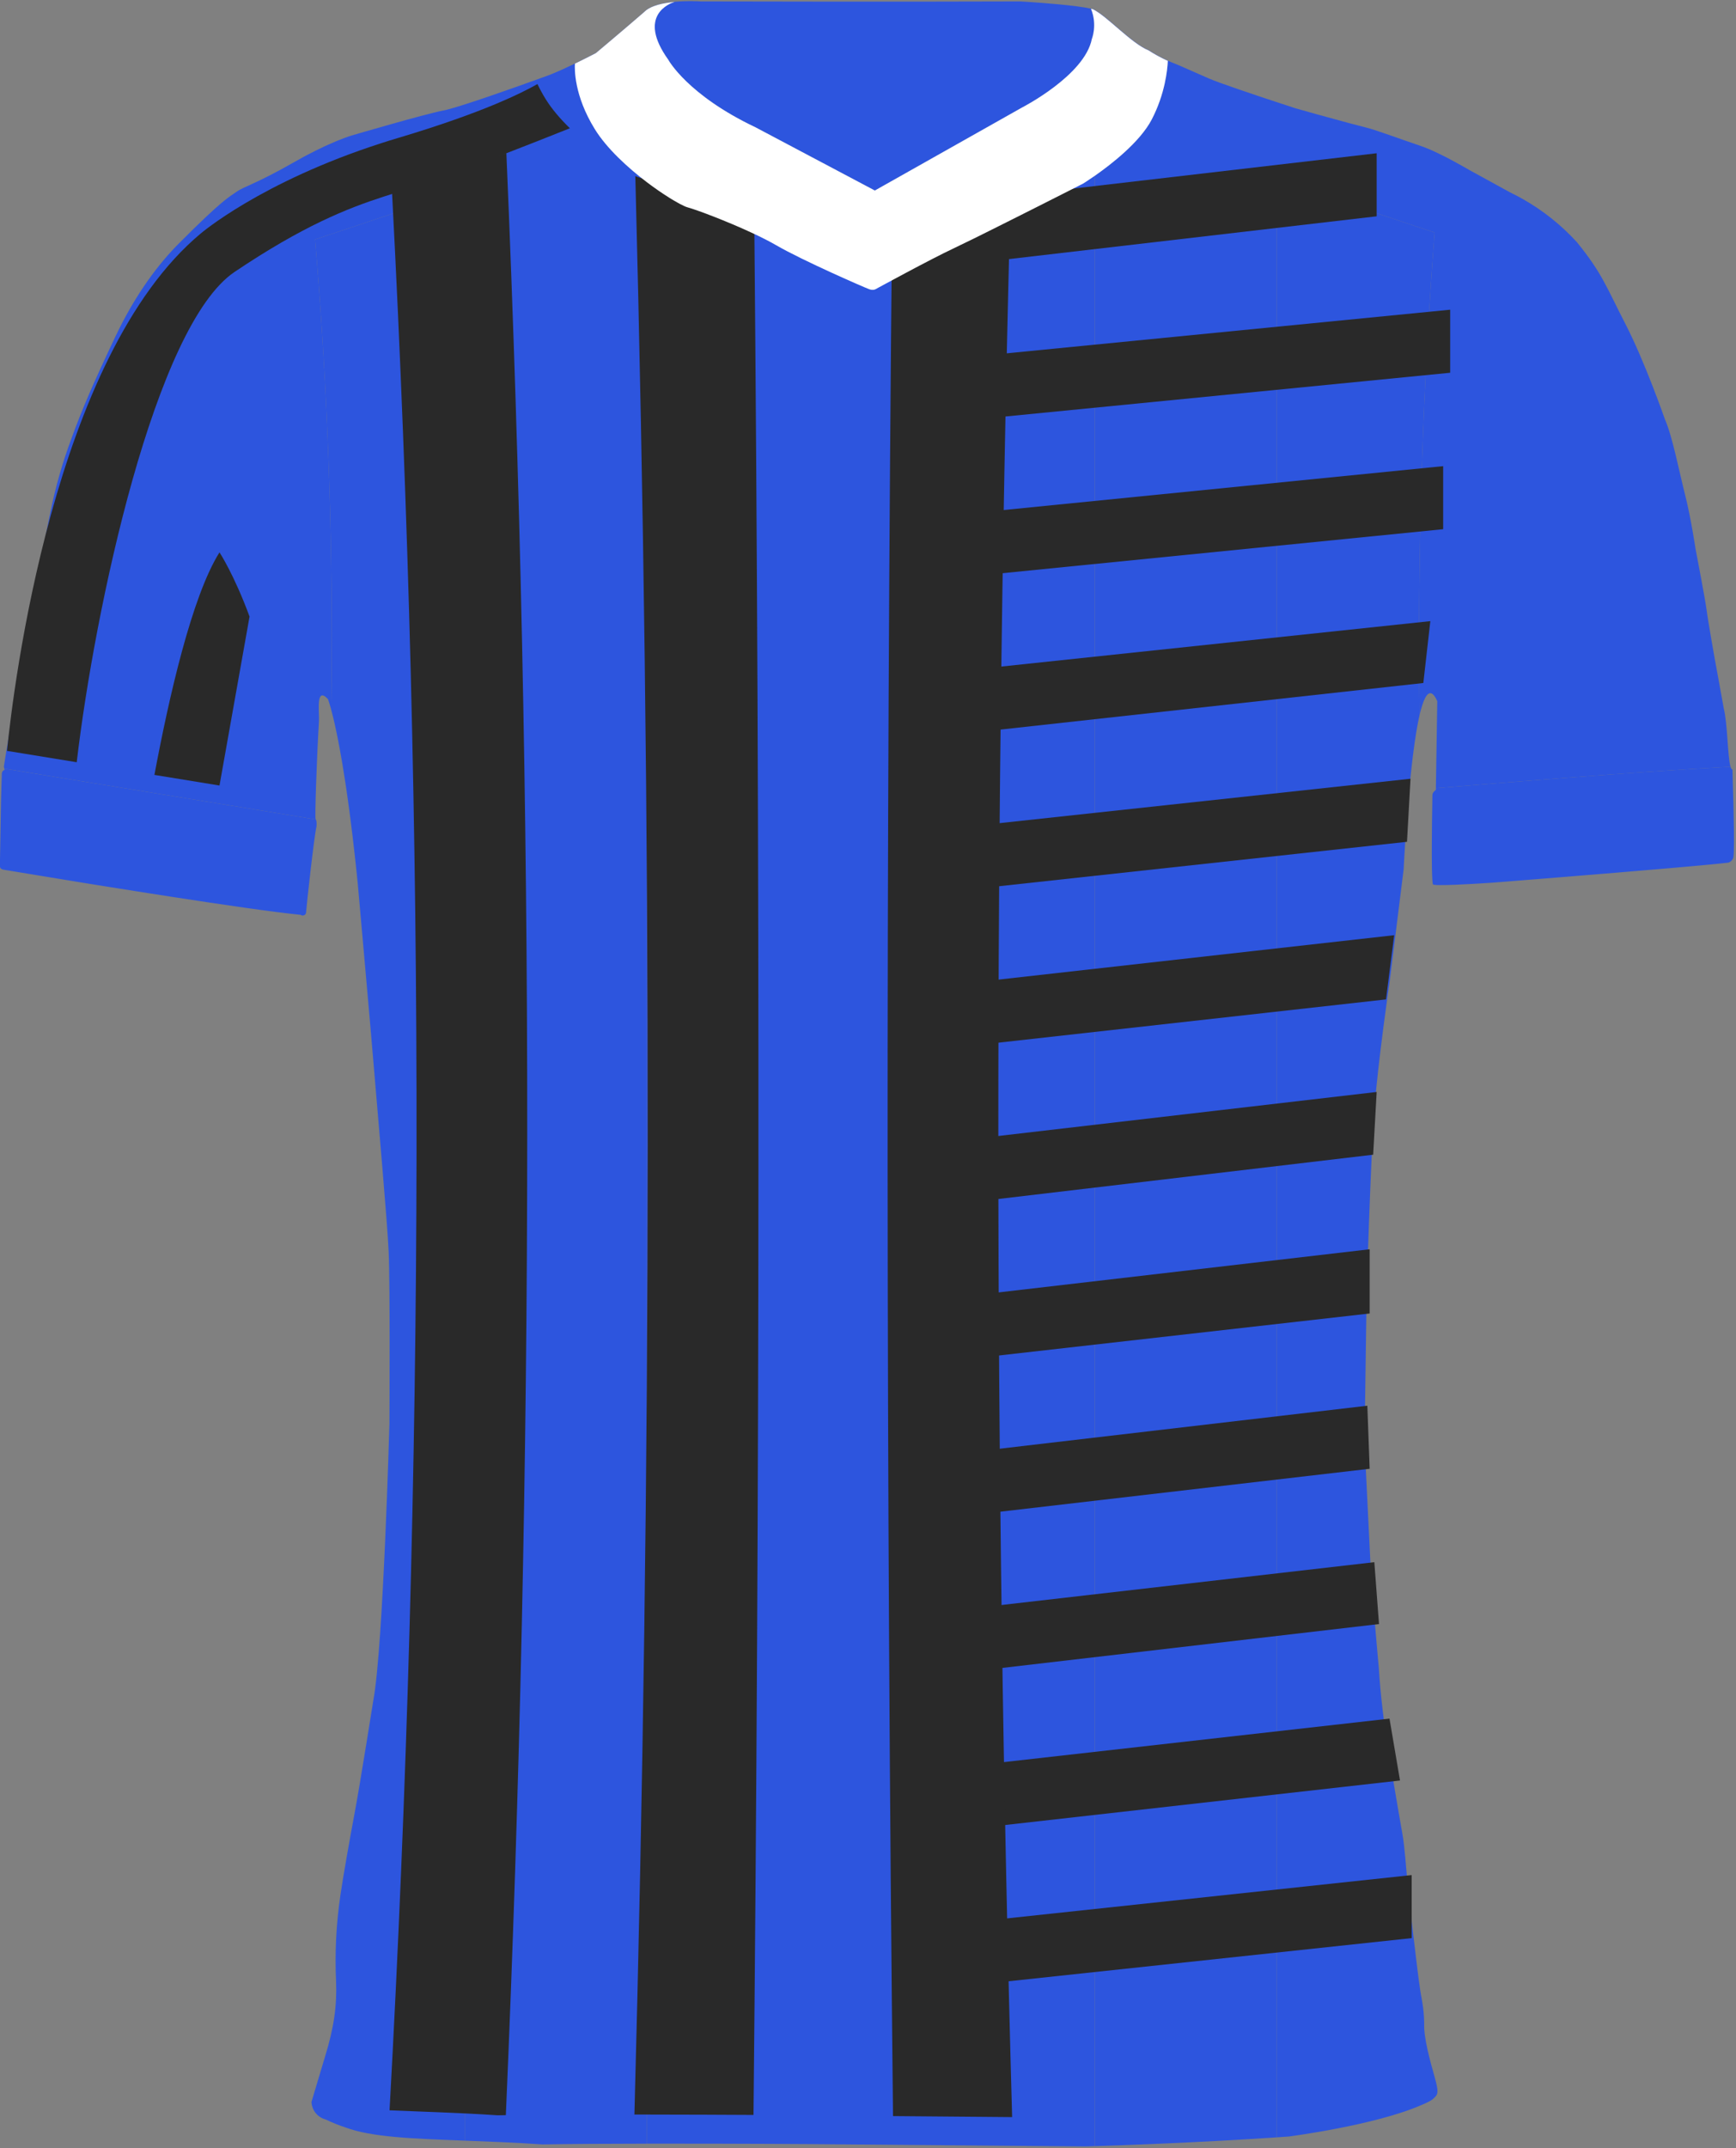
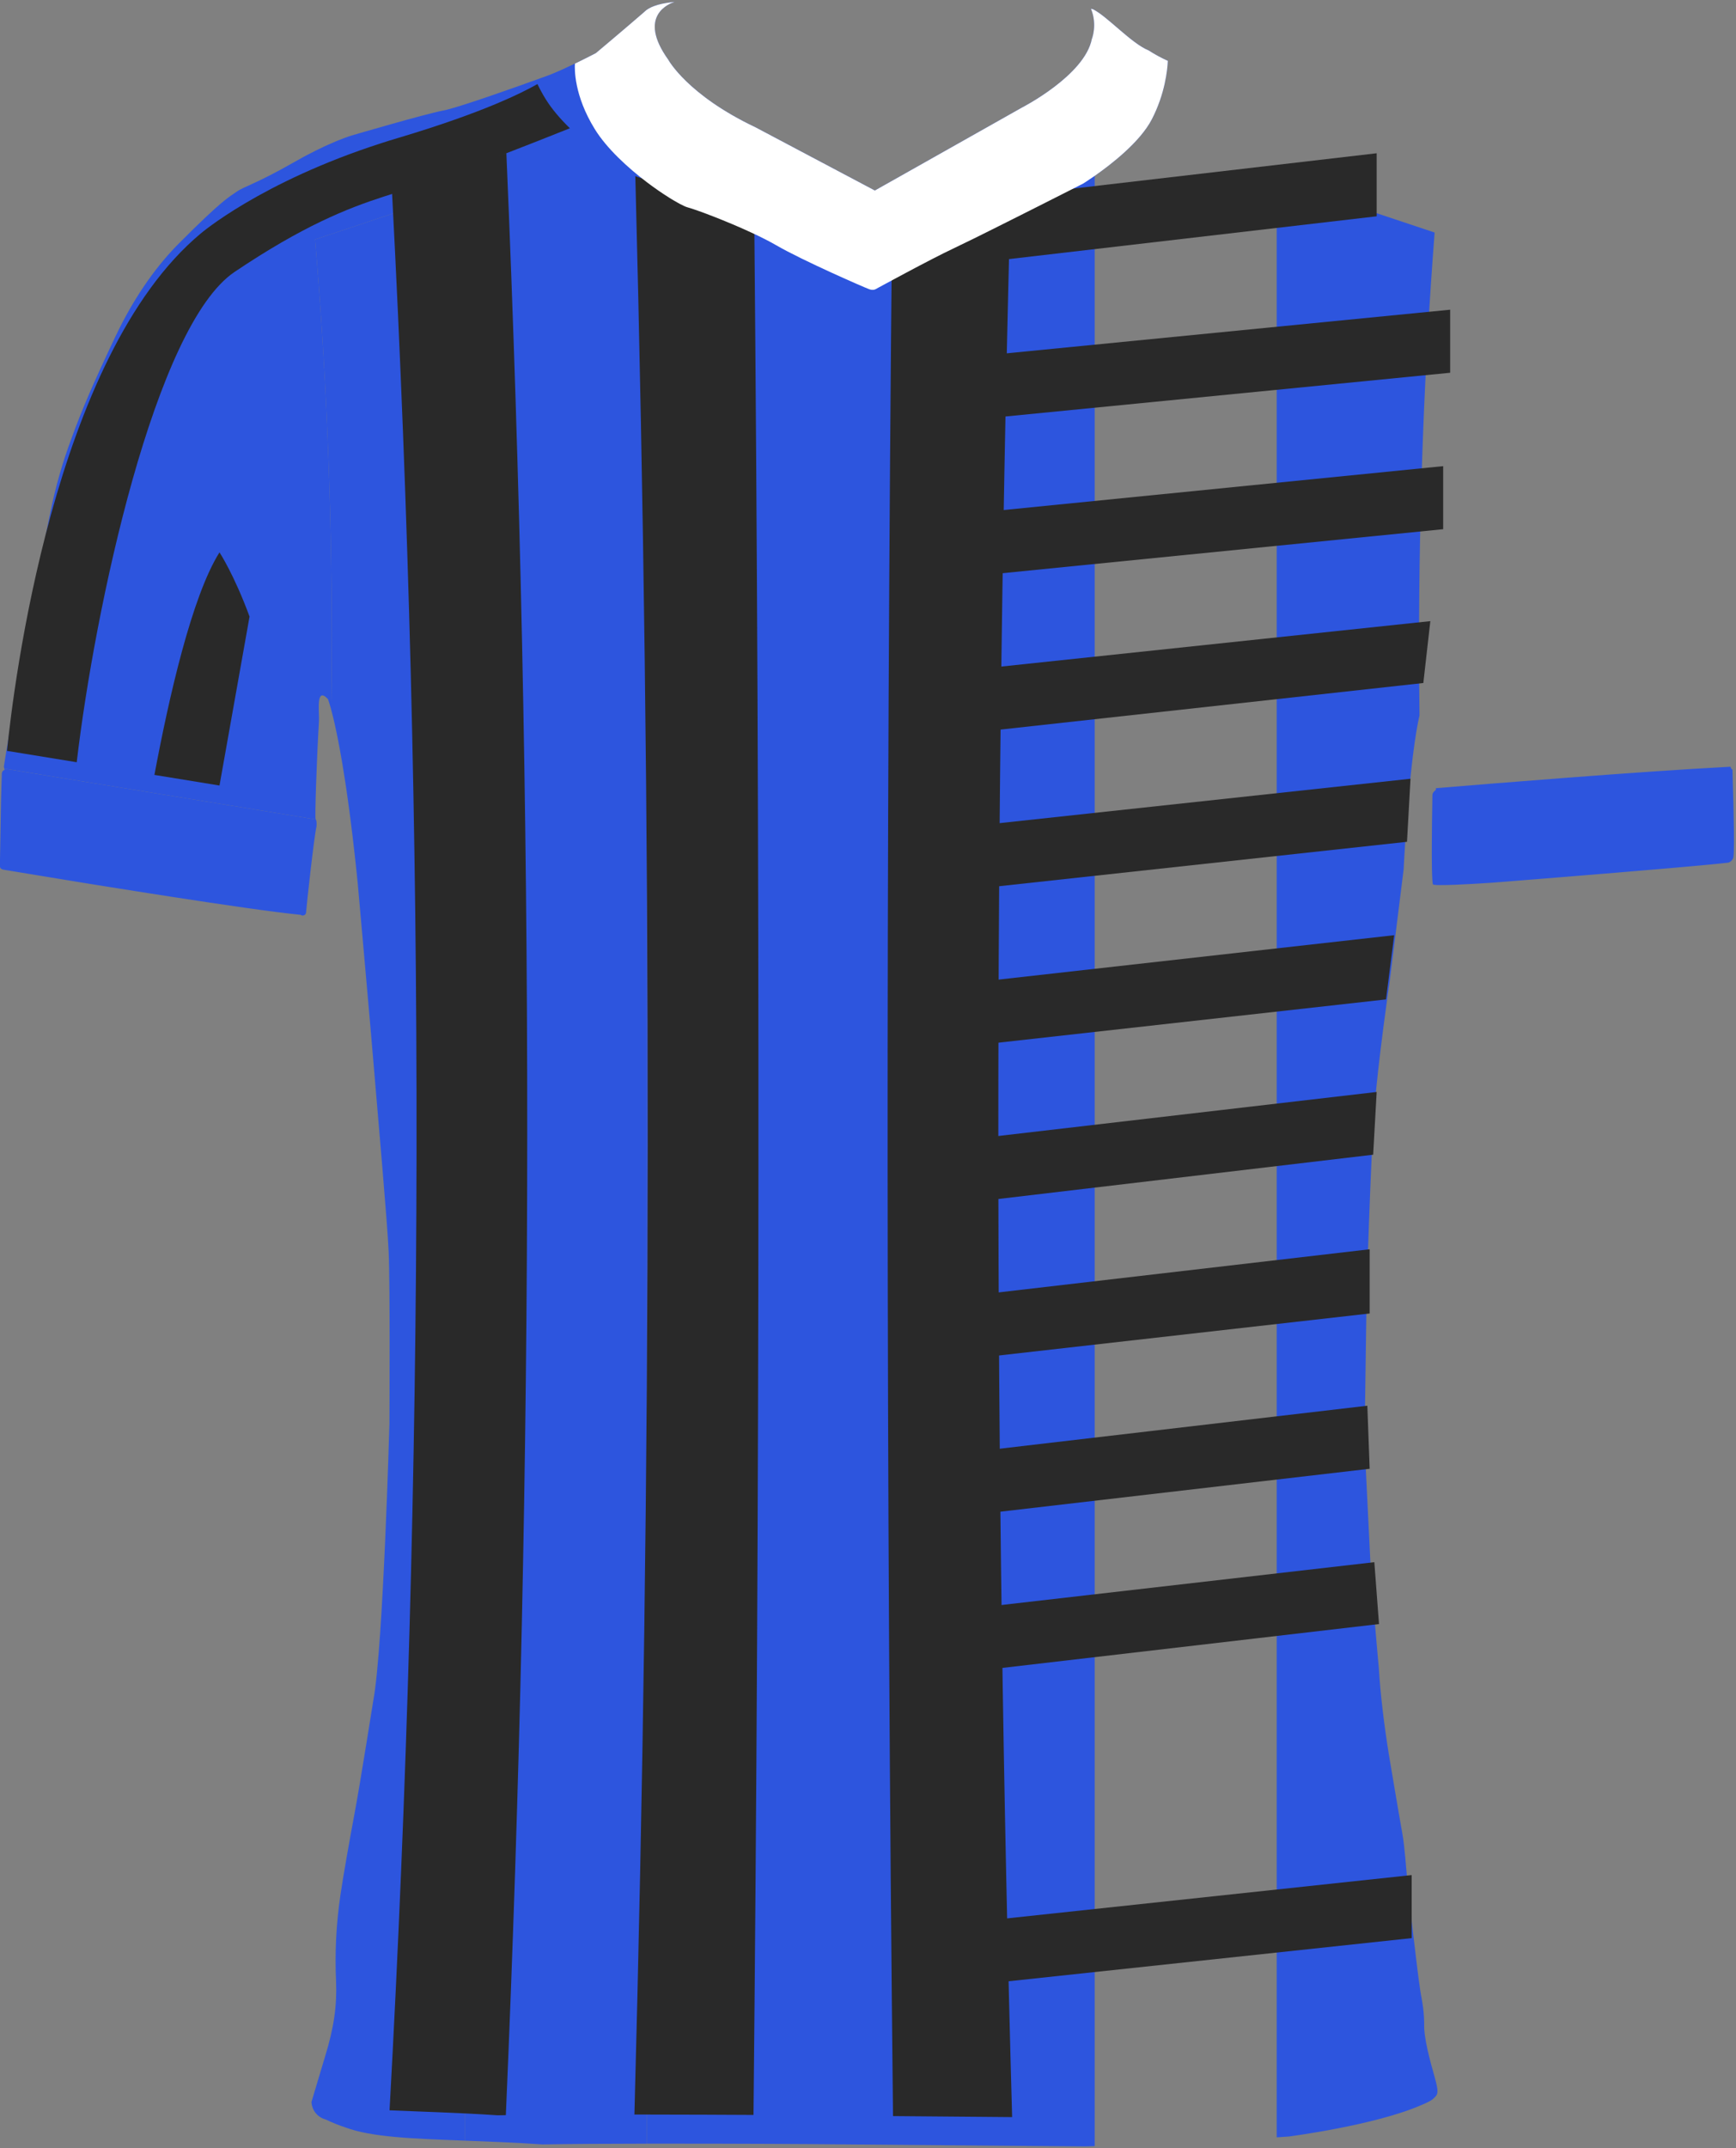
<svg xmlns="http://www.w3.org/2000/svg" width="744" height="920" viewBox="0 0 744 920" fill="none">
  <rect x="0" y="0" width="744" height="920" fill="#808080" stroke="none" />
  <g clip-path="url(#clip0_242_177)">
    <path d="M135.66 352.25C135.65 352.08 135.64 351.91 135.61 351.75C135.59 351.66 135.58 351.58 135.56 351.51C135.52 351.36 135.48 351.22 135.42 351.1C135.39 351.03 135.35 350.97 135.31 350.91L1.85 329.16C1.88 329.24 1.9 329.32 1.91 329.4C1.94 329.53 1.94 329.64 1.91 329.72C1.9 329.75 1.88 329.78 1.86 329.8C1.84 329.83 1.8 329.84 1.76 329.85C1.71 329.88 1.63 329.89 1.53 329.88C1.37 330 1.23 330.15 1.11 330.32C1.04 330.43 0.98 330.54 0.93 330.67C0.9 330.73 0.88 330.79 0.86 330.86C0.84 330.93 0.82 330.99 0.81 331.06C0.81 331.13 0.78 331.2 0.78 331.27C0.71 332.21 0.44 343.14 0.44 343.14L0 368.14V371.06C0 371.06 -0.05 371.39 0.2 371.73C0.22 371.77 0.25 371.8 0.28 371.84L0.38 371.95C0.64 372.19 1.08 372.41 1.81 372.49C1.81 372.49 1.98 372.52 2.3 372.57C2.3 372.58 2.33 372.58 2.35 372.58C2.38 372.59 2.42 372.59 2.45 372.6H2.48C2.56 372.62 2.65 372.63 2.74 372.65H2.77C2.77 372.65 2.79 372.65 2.8 372.66C2.88 372.66 2.98 372.69 3.08 372.71C3.06 372.71 3.04 372.69 3.02 372.69C3.07 372.7 3.12 372.71 3.17 372.72C3.21 372.73 3.26 372.74 3.3 372.74C3.33 372.75 3.36 372.75 3.39 372.76C3.46 372.77 3.53 372.78 3.61 372.79C3.62 372.79 3.63 372.79 3.64 372.8C3.73 372.81 3.82 372.83 3.91 372.84C3.92 372.85 3.93 372.85 3.94 372.85C3.98 372.86 4.03 372.87 4.09 372.87C4.27 372.9 4.45 372.93 4.64 372.96C4.78 372.99 4.92 373.01 5.06 373.03C5.07 373.02 5.08 373.02 5.09 373.03C5.23 373.06 5.38 373.09 5.52 373.11C5.68 373.14 5.86 373.17 6.03 373.19C6.03 373.19 6.03 373.19 6.05 373.19C6.39 373.25 6.74 373.31 7.12 373.37C7.68 373.47 8.29 373.57 8.93 373.67C9.01 373.68 9.09 373.69 9.18 373.71C14.95 374.68 23.69 376.12 33.96 377.78C34.13 377.81 34.29 377.84 34.46 377.86C35.03 377.96 35.6 378.05 36.18 378.14C36.33 378.17 36.47 378.19 36.61 378.21C37.2 378.31 37.79 378.4 38.38 378.5C39.67 378.71 40.98 378.92 42.3 379.13C42.41 379.15 42.52 379.17 42.63 379.18C43.45 379.31 44.28 379.44 45.1 379.57C45.93 379.7 46.77 379.83 47.61 379.97C48.46 380.11 49.32 380.24 50.19 380.38C52.78 380.8 55.41 381.22 58.06 381.63C59.75 381.9 61.44 382.16 63.15 382.43C66.55 382.96 69.97 383.5 73.39 384.03H73.4C95.58 387.47 117.23 390.62 128.85 391.78C128.98 391.9 129.14 391.96 129.3 391.99C129.3 391.99 129.307 391.994 129.32 392C129.32 392 129.43 392.04 129.49 392.05H129.53C129.53 392.05 129.63 392.07 129.68 392.07C129.81 392.08 129.95 392.07 130.08 392.02C130.14 392.01 130.2 391.99 130.26 391.97C130.28 391.97 130.29 391.97 130.3 391.96C130.33 391.96 130.36 391.93 130.39 391.91C130.46 391.89 130.52 391.85 130.58 391.81L130.67 391.75C130.76 391.67 130.84 391.59 130.91 391.5C130.91 391.5 130.92 391.5 130.92 391.49C130.94 391.47 130.94 391.45 130.95 391.43C130.95 391.43 130.96 391.42 130.96 391.41C130.97 391.39 130.97 391.37 130.98 391.36C131.03 391.28 131.07 391.2 131.1 391.11C131.12 391.07 131.14 391.03 131.15 390.98C131.16 390.94 131.16 390.89 131.17 390.85C131.19 390.77 131.19 390.69 131.19 390.6V390.56C131.19 390.56 131.21 390.48 131.2 390.44C131.36 387.91 134.62 358.16 135.62 354.07C135.62 354.07 135.74 353.15 135.66 352.25ZM135.03 102.55C139.68 156.78 142.16 213.86 142.16 272.8C142.16 283.22 142.08 293.59 141.93 303.9C141.93 303.92 141.94 303.93 141.94 303.95C142.04 304.31 142.15 304.7 142.25 305.12C142.33 305.43 142.41 305.75 142.5 306.1C142.58 306.42 142.67 306.76 142.75 307.11C142.81 307.37 142.88 307.64 142.94 307.91C143.01 308.17 143.07 308.44 143.13 308.71C143.14 308.74 143.15 308.76 143.15 308.79C143.21 309.04 143.27 309.29 143.32 309.55C143.39 309.84 143.46 310.13 143.52 310.43C143.78 311.57 144.05 312.82 144.33 314.18C144.39 314.45 144.44 314.73 144.5 315.01C144.61 315.53 144.72 316.06 144.82 316.61C144.82 316.62 144.82 316.63 144.82 316.64C144.97 317.41 145.13 318.21 145.28 319.04C145.3 319.12 145.32 319.2 145.33 319.28C145.45 319.89 145.56 320.51 145.68 321.16C145.87 322.21 146.07 323.32 146.27 324.47C146.36 324.96 146.45 325.45 146.53 325.96C146.62 326.46 146.7 326.97 146.79 327.49C147.16 329.71 147.54 332.09 147.93 334.63C148.13 335.91 148.33 337.24 148.53 338.61C148.66 339.53 148.8 340.46 148.93 341.42C149.23 343.49 149.52 345.65 149.82 347.91C149.93 348.77 150.05 349.65 150.16 350.54C150.24 351.14 150.32 351.75 150.39 352.36C150.49 353.12 150.59 353.9 150.68 354.68C150.86 356.09 151.03 357.52 151.21 359C151.49 361.36 151.77 363.8 152.05 366.34C152.12 366.97 152.19 367.61 152.26 368.26C152.32 368.8 152.38 369.34 152.44 369.89C152.59 371.3 152.75 372.75 152.9 374.22C153.04 375.58 153.18 376.96 153.32 378.36C153.32 378.36 158.9 440.72 160.57 461.06C162.24 481.4 165.91 522.06 166.57 536.06C167.23 550.06 166.9 609.73 166.9 609.73C166.9 609.73 164.24 705.06 160.07 727.73C160.07 727.73 154.24 764.48 152.07 775.98C149.9 787.48 146.9 804.56 145.9 811.56C144.09 823.8 143.46 836.19 144.03 848.56C144.45 858.85 143.13 868.37 139.32 880.68L133.49 900.17C133.65 903.75 136.14 906.8 139.61 907.68C142.36 909.01 145.2 910.15 148.11 911.1C159.29 915.25 176.48 915.87 199.15 916.73V81.171C177.77 88.3 156.39 95.421 135.02 102.55H135.03ZM742.48 329.55H742.47C742.42 329.55 742.38 329.54 742.34 329.52C742.24 329.49 742.15 329.41 742.07 329.3C742.02 329.24 741.98 329.18 741.94 329.11C741.87 328.98 741.8 328.81 741.73 328.62C741.7 328.53 741.67 328.45 741.64 328.35C702.75 330.37 636.91 335.75 615.38 337.54L615.37 338.28C615.37 338.28 613.89 339.28 613.89 340.43C613.89 341.29 613.48 360.78 613.68 371.69C613.68 371.87 613.68 372.04 613.69 372.21C613.7 372.64 613.71 373.06 613.72 373.45C613.72 373.53 613.72 373.62 613.73 373.71C613.74 373.95 613.75 374.18 613.75 374.41C613.77 374.93 613.79 375.42 613.81 375.87C613.81 376 613.82 376.12 613.83 376.24C613.85 376.45 613.86 376.64 613.87 376.83C613.88 377.05 613.9 377.26 613.92 377.45C613.94 377.66 613.96 377.84 613.98 378.01C613.99 378.09 614 378.16 614.01 378.22C614.02 378.28 614.03 378.35 614.04 378.4C614.06 378.52 614.09 378.61 614.11 378.69C614.12 378.73 614.13 378.76 614.14 378.79C614.25 378.83 614.42 378.87 614.64 378.9C615.01 378.97 615.53 379 616.16 379.03C616.54 379.03 616.96 379.04 617.42 379.04C624.59 379.08 640.5 377.94 640.5 377.94C640.5 377.94 641.13 377.89 642.29 377.79H642.35C643.72 377.69 645.8 377.52 648.44 377.31C648.46 377.3 648.48 377.3 648.5 377.3C648.81 377.28 649.13 377.26 649.46 377.23C651.53 377.07 653.91 376.88 656.51 376.66H656.56C657.64 376.58 658.76 376.49 659.92 376.39C660.22 376.36 660.51 376.34 660.81 376.32C662.67 376.17 664.62 376.02 666.63 375.85C667.85 375.75 669.1 375.65 670.37 375.55C671.38 375.47 672.4 375.39 673.44 375.3C673.85 375.27 674.26 375.24 674.67 375.2C674.95 375.17 675.23 375.15 675.52 375.13C676.22 375.07 676.92 375.01 677.63 374.96C677.98 374.93 678.33 374.9 678.69 374.87C679.36 374.82 680.03 374.76 680.71 374.71C681.52 374.64 682.34 374.57 683.16 374.51C686.61 374.23 690.12 373.94 693.61 373.65C693.71 373.63 693.82 373.63 693.92 373.62C701.39 373.01 708.79 372.39 715.49 371.8C715.68 371.78 715.86 371.76 716.05 371.75C717.94 371.59 719.78 371.43 721.54 371.27C722.5 371.19 723.45 371.1 724.37 371.02C724.38 371.01 724.38 371.02 724.38 371.02C725.25 370.95 726.09 370.87 726.91 370.79H726.92C727.74 370.72 728.53 370.65 729.3 370.57C730.07 370.49 730.82 370.43 731.53 370.36C732.01 370.31 732.48 370.27 732.93 370.23H732.94C733.39 370.18 733.83 370.14 734.26 370.1C734.47 370.07 734.69 370.05 734.9 370.04C735.31 370 735.71 369.96 736.09 369.92H736.1C736.67 369.87 737.22 369.81 737.72 369.75H737.73C738.93 369.63 739.94 369.52 740.73 369.42C741.8 369.08 742.62 368.21 742.89 367.12C742.94 366.81 742.97 366.41 743 365.92C743.02 365.55 743.04 365.12 743.06 364.66C743.4 355.89 742.48 331.93 742.48 329.55ZM610.37 866.76C610.29 859.12 609.04 855.76 608.37 850.14C607.7 846.33 603.7 811.81 603.2 806.31C602.7 800.81 601.98 790.46 600.98 785.07C599.98 779.68 595.28 751.69 595.28 751.69C593.28 739.23 591.65 726.38 590.9 714.07C590.9 714.07 587.96 682.32 587.28 668.32C586.6 654.32 584.79 617.87 584.79 617.87L585.73 551.87C585.73 551.87 587.47 496.41 588.9 476.54C590.4 455.72 595.73 419.04 595.73 419.04L601.57 372.2C601.57 372.2 601.6 371.46 601.67 370.14C601.69 369.84 601.71 369.5 601.73 369.14C601.75 368.75 601.77 368.32 601.8 367.87C601.82 367.46 601.84 367.02 601.87 366.55C601.87 366.51 601.88 366.46 601.88 366.41C601.91 365.9 601.94 365.35 601.98 364.77C602.03 363.83 602.09 362.81 602.16 361.73C602.19 361.3 602.22 360.87 602.24 360.43C602.5 356.51 602.82 351.88 603.22 346.91C603.31 345.72 603.41 344.51 603.52 343.29C603.53 343.18 603.54 343.06 603.55 342.94C603.63 342.05 603.7 341.14 603.78 340.24C604.25 334.99 604.8 329.59 605.43 324.46C605.49 323.9 605.56 323.35 605.64 322.8C606.03 319.67 606.46 316.66 606.92 313.88C607.05 313.1 607.18 312.34 607.31 311.6C607.32 311.59 607.32 311.58 607.31 311.57C607.65 309.7 608 307.95 608.36 306.36C608.23 296.39 608.16 286.37 608.16 276.3C608.16 215.22 610.49 155.99 614.84 99.591C592.28 92.07 569.72 84.55 547.16 77.031V915.32C548.92 915.2 550.67 915.07 552.43 914.95C552.43 914.95 589.25 910.18 608.93 901.58C608.93 901.58 613.18 899.92 614.34 898.7C615.84 897.12 617.02 897.14 614.9 889.7C612.78 882.26 610.12 872.39 610.37 866.76ZM468.47 3.97C468.18 3.9 467.88 3.82 467.55 3.75C470.42 10.63 467.94 16.671 467.94 16.671C464.86 32.331 437.94 46.081 437.94 46.081L374.94 81.581L323.77 54.501C294.61 40.67 286.44 25.62 286.44 25.62C272.79 6.6 287.15 1.41 289.1 0.81C286.71 1.04 284.24 1.41 282.03 2.03C281.89 2.06 281.76 2.1 281.62 2.14C281.16 2.28 280.71 2.43 280.28 2.6C279.91 2.74 279.55 2.88 279.2 3.04C278.81 3.22 278.43 3.41 278.08 3.62C277.75 3.81 277.45 4 277.16 4.21C277.14 4.23 277.12 4.25 277.09 4.26C276.92 4.39 276.76 4.52 276.61 4.66C276.56 4.7 276.51 4.74 276.46 4.79C276.3 4.93 276.14 5.08 276 5.24C267.17 12.9 255.46 22.691 255.46 22.691C255.46 22.691 255.44 22.701 255.41 22.71C255.4 22.721 255.39 22.721 255.39 22.721C255.39 22.721 255.38 22.721 255.36 22.741C255.33 22.75 255.28 22.78 255.21 22.82C255.17 22.84 255.12 22.86 255.06 22.901C254.89 22.98 254.66 23.101 254.38 23.25C254.24 23.32 254.09 23.401 253.94 23.48C253.77 23.561 253.6 23.651 253.41 23.75C253.39 23.75 253.36 23.761 253.34 23.78C253.08 23.921 252.79 24.07 252.48 24.221C252.17 24.381 251.84 24.55 251.5 24.721C251 24.96 250.47 25.23 249.9 25.511C249.39 25.77 248.85 26.041 248.28 26.32C247.7 26.601 247.09 26.901 246.47 27.201C246.47 27.201 246.463 27.201 246.45 27.201C246.45 27.201 246.42 27.21 246.4 27.221C246.25 29.441 245.98 40.85 254.94 55.321C260.03 63.55 268.96 71.731 277.16 77.971V918.02C296.07 917.99 315.37 918.05 328.83 918.11C339.69 918.16 346.75 918.21 346.75 918.21L417.49 918.81L465.04 919.21C465.04 919.21 466.5 919.17 469.16 919.09V75.32C476.18 70.421 488.6 60.821 493.63 51.12C499.3 40.191 500.32 29.91 500.5 26.05C497.64 24.761 494.87 23.261 492.23 21.561C484.91 18.601 474.66 7.1 468.47 3.97Z" fill="#2D55DE" />
-     <path d="M741.73 328.62C741.7 328.53 741.67 328.45 741.64 328.35C702.75 330.37 636.91 335.75 615.38 337.54L615.98 300.28C615.18 298.49 614.41 297.45 613.68 297.05C611.64 295.93 609.87 299.82 608.36 306.36C608.23 296.39 608.16 286.37 608.16 276.3C608.16 215.22 610.49 155.99 614.84 99.591C592.28 92.07 569.72 84.55 547.16 77.031V915.32C513.7 917.58 480.52 918.74 469.16 919.1V75.32C476.18 70.421 488.6 60.821 493.63 51.12C499.3 40.191 500.32 29.91 500.5 26.05C497.64 24.761 494.87 23.261 492.23 21.561C484.91 18.601 474.66 7.1 468.47 3.97C468.18 3.9 467.88 3.82 467.55 3.75C470.42 10.63 467.94 16.671 467.94 16.671C464.86 32.331 437.94 46.081 437.94 46.081L374.94 81.581L323.77 54.501C294.61 40.67 286.44 25.62 286.44 25.62C272.79 6.6 287.15 1.41 289.1 0.81C286.71 1.04 284.24 1.41 282.03 2.03C284.2 1.41 286.62 1.03 288.97 0.8C289.03 0.79 289.1 0.79 289.16 0.78C289.17 0.78 289.18 0.78 289.19 0.77C291.74 0.54 294.18 0.48 296.13 0.48C298.64 0.49 300.33 0.61 300.33 0.61C382.64 0.82 437.33 0.61 437.33 0.61C437.33 0.61 438.47 0.68 440.34 0.8C446.61 1.21 461.04 2.27 467.62 3.72C467.95 3.79 468.25 3.87 468.54 3.94C468.74 4.04 468.95 4.16 469.16 4.29C469.32 4.37 469.48 4.47 469.64 4.57C469.76 4.64 469.9 4.73 470.02 4.81C470.28 4.98 470.55 5.15 470.82 5.33C470.97 5.44 471.13 5.55 471.28 5.66C471.54 5.85 471.81 6.04 472.08 6.25C472.24 6.36 472.39 6.47 472.55 6.6C472.9 6.86 473.26 7.14 473.62 7.43C473.85 7.61 474.08 7.8 474.31 7.99C474.58 8.21 474.85 8.43 475.12 8.65C475.36 8.85 475.6 9.06 475.85 9.27C476.06 9.44 476.27 9.62 476.48 9.8C476.76 10.03 477.04 10.271 477.32 10.511C477.49 10.661 477.66 10.8 477.83 10.95C478.48 11.511 479.13 12.06 479.79 12.63C479.99 12.8 480.18 12.97 480.38 13.13C480.69 13.39 480.99 13.65 481.3 13.911C481.55 14.12 481.8 14.341 482.06 14.55C482.28 14.73 482.49 14.911 482.71 15.091L483.55 15.78C483.73 15.921 483.91 16.07 484.09 16.21C484.39 16.46 484.7 16.701 485 16.93C485.04 16.971 485.08 17 485.12 17.03C485.83 17.57 486.52 18.09 487.21 18.581C487.33 18.66 487.45 18.75 487.56 18.831C487.84 19.02 488.11 19.201 488.38 19.381C488.6 19.53 488.83 19.671 489.05 19.82C489.27 19.951 489.48 20.081 489.69 20.21C489.96 20.37 490.23 20.511 490.49 20.66C490.67 20.75 490.85 20.851 491.02 20.941C491.45 21.16 491.87 21.36 492.27 21.52C492.28 21.53 492.29 21.53 492.3 21.53C494.94 23.23 497.71 24.73 500.57 26.02C501.69 26.53 502.82 27 503.96 27.441C504.55 27.601 511.98 30.98 518.23 33.67C522.58 35.541 537.62 40.6 547.16 43.74C551.32 45.12 554.44 46.13 555.17 46.361C556.87 46.891 569.24 50.321 577.76 52.611L578.84 52.901C581.97 53.74 584.43 54.38 585.42 54.611C589.09 55.441 601.21 59.941 608.96 62.531C611.09 63.24 613.61 64.341 616.16 65.561C617.67 66.281 619.18 67.04 620.63 67.79H620.64C620.81 67.891 620.97 67.971 621.14 68.061C621.45 68.231 621.76 68.391 622.06 68.55C622.52 68.79 622.98 69.04 623.42 69.281C627.1 71.26 629.8 72.861 629.8 72.861L647.13 82.361C648.17 82.861 649.2 83.38 650.22 83.93C650.79 84.221 651.35 84.531 651.91 84.841C652.08 84.93 652.24 85.02 652.41 85.121C661.14 90.02 669.03 96.29 675.8 103.69C686.67 117.07 688.34 122.69 696.67 138.86C705 155.03 713.55 179.61 713.55 179.61C716.71 186.7 719.67 202.03 722.17 211.86C724.67 221.69 726.67 235.11 726.67 235.11C726.67 235.11 730.84 256.77 731.42 261.36C732 265.95 735 282.78 735 282.78C735 282.78 737.58 296.69 738.75 303.36C740.39 309.79 740.39 324.14 741.65 328.36C741.68 328.45 741.71 328.54 741.73 328.62Z" fill="#2D55DE" />
    <path d="M277.161 77.981V918.03C260.581 918.05 244.301 918.14 232.541 918.35C220.361 917.54 209.221 917.11 199.161 916.73V81.171C177.781 88.3 156.401 95.421 135.031 102.55C139.681 156.78 142.161 213.86 142.161 272.8C142.161 283.22 142.081 293.59 141.931 303.9C141.051 300.66 140.541 299.36 140.541 299.36C135.181 293.7 136.931 305.05 136.701 308.82C135.701 325.44 134.891 350.44 135.251 350.82C135.281 350.85 135.301 350.87 135.311 350.91L1.851 329.16C1.761 328.85 1.631 328.48 1.681 328.11C1.871 326.61 3.811 315.11 3.811 315.11C5.561 302.57 10.161 281.2 12.561 272.57C14.961 263.94 16.101 249.61 16.601 246.86C17.101 244.11 18.981 231.36 21.601 219.36C23.761 208.64 26.771 198.1 30.601 187.86C35.351 174.74 40.351 163.36 49.351 144.36C58.351 125.36 68.381 112.58 76.561 104.36C95.681 85.15 98.221 84.4 101.351 82.15C104.481 79.9 109.931 78.65 125.681 69.65C127.241 68.76 128.731 67.93 130.161 67.16C130.641 66.9 131.111 66.65 131.571 66.41C134.271 64.99 136.711 63.791 138.891 62.77C139.451 62.52 139.981 62.27 140.501 62.041C141.771 61.461 142.941 60.961 143.991 60.52C144.241 60.42 144.481 60.321 144.721 60.221C146.821 59.361 148.421 58.791 149.451 58.441C149.571 58.401 149.681 58.361 149.781 58.331C149.881 58.291 149.971 58.261 150.061 58.24C150.321 58.151 150.521 58.09 150.651 58.05C150.741 58.02 150.801 58.011 150.831 58.001C150.841 57.99 150.851 57.99 150.851 57.99C150.851 57.99 182.101 48.821 190.021 47.321C191.811 46.98 195.121 46.02 199.161 44.73C212.961 40.331 235.351 32.151 235.351 32.151C238.761 30.82 242.821 28.951 246.401 27.23C246.251 29.451 245.981 40.861 254.941 55.331C260.031 63.56 268.961 71.74 277.161 77.981Z" fill="#2D55DE" />
    <path d="M233.85 42.43C232.47 40.21 231.31 38.05 230.34 36C226.38 38.24 220.7 41.1 212.7 44.44C202.68 48.63 189.03 53.59 170.58 59.09C168.16 59.81 165.79 60.54 163.48 61.29C111.71 77.94 85.99 100.03 85.99 100.03C22.83 152.66 5.72 294.57 3 321.56L32.88 326.43C40.55 260.98 66.4 139.36 100.58 116.42C129.79 96.81 148.44 89.37 164.71 84.11C165.84 83.75 166.94 83.41 168.05 83.06V83.11C182.37 356.48 182 630.39 166.95 903.74C180.14 904.33 195.63 904.7 213.32 905.88C214.44 905.86 215.59 905.84 216.79 905.82C228.93 625.98 229.01 345.78 217.03 65.93C217.03 65.84 217.02 65.74 217.02 65.65C215.91 66.07 214.8 66.5 213.69 66.93C225.28 62.46 236.67 57.95 244.23 54.93C240.16 50.96 236.49 46.7 233.85 42.43ZM169.78 82.52C172.07 81.81 174.34 81.12 176.58 80.42C174.34 81.11 172.07 81.81 169.78 82.52Z" fill="#292929" />
    <path d="M66.18 331.86L94.07 336.4L106.95 264.05C100.33 246.05 94.07 236.55 94.07 236.55C82.23 255.33 72.39 298.63 66.18 331.86Z" fill="#292929" />
    <path d="M418 85.631L590 65.631V92.631L418 112.631V85.631Z" fill="#292929" />
    <path d="M418 152.631L621.5 132.631V159.631L418 179.631V152.631Z" fill="#292929" />
    <path d="M418 219.631L618.5 199.631V226.631L418 246.631V219.631Z" fill="#292929" />
    <path d="M418 286.631L613 266L610 292.5L418 313.631V286.631Z" fill="#292929" />
    <path d="M418 353.631L604.5 333.5L603 360.5L418 380.631V353.631Z" fill="#292929" />
    <path d="M418 420.631L597.5 400.5L594 428L418 447.631V420.631Z" fill="#292929" />
    <path d="M418 487.631L590 467.631L588.5 494.5L418 514.631V487.631Z" fill="#292929" />
    <path d="M418 554.631L587 535V562.5L418 581.631V554.631Z" fill="#292929" />
    <path d="M418 621.631L586 602L587 629L418 648.631V621.631Z" fill="#292929" />
    <path d="M418 688.631L589 669L591 695.5L418 715.631V688.631Z" fill="#292929" />
-     <path d="M418 756L595.5 736L600 762.5L418 783V756Z" fill="#292929" />
    <path d="M418 823L605 803V830L418 850V823Z" fill="#292929" />
    <path d="M311.521 92.1C300.021 85.43 278.681 77.27 273.681 75.93C273.321 75.83 272.851 75.66 272.281 75.4C279.501 352.08 279.371 628.88 271.891 905.55C293.791 905.57 314.131 905.67 322.931 905.72C325.621 636.56 325.741 367.4 323.301 98.24C318.801 96.04 314.621 93.9 311.521 92.1Z" fill="#292929" />
    <path d="M433.469 70.61C419.539 77.64 394.539 90.24 387.679 93.43C386.189 94.13 384.359 95.02 382.329 96.04C379.649 366.1 379.779 636.17 382.719 906.22L433.769 906.65C425.979 628.02 425.889 349.25 433.469 70.61Z" fill="#292929" />
    <path d="M500.5 26.05C500.32 29.91 499.3 40.191 493.63 51.12C488.6 60.821 476.18 70.421 469.16 75.32C466.13 77.43 464.11 78.671 464.11 78.671C464.11 78.671 464.1 78.68 464.08 78.691C464.05 78.701 464.02 78.71 463.98 78.74C463.83 78.811 463.56 78.951 463.19 79.13C463.06 79.201 462.93 79.27 462.78 79.341C462.58 79.441 462.37 79.55 462.13 79.671C461.97 79.751 461.8 79.841 461.63 79.93C461.36 80.061 461.06 80.21 460.75 80.371C460.34 80.581 459.9 80.811 459.42 81.05C459.26 81.13 459.1 81.21 458.93 81.29C458.76 81.38 458.59 81.471 458.41 81.561C458.13 81.701 457.84 81.85 457.54 82.001C457.03 82.26 456.49 82.531 455.93 82.811C454.21 83.68 452.28 84.66 450.21 85.701C449.51 86.05 448.8 86.41 448.07 86.781C448.01 86.811 447.95 86.841 447.88 86.88C447 87.32 446.09 87.781 445.17 88.251C445.02 88.32 444.87 88.391 444.73 88.471C443.97 88.85 443.2 89.24 442.42 89.63C442.03 89.82 441.64 90.02 441.25 90.221C440.07 90.811 438.88 91.41 437.69 92.01C437.65 92.031 437.6 92.05 437.56 92.081C436.41 92.65 435.25 93.231 434.1 93.811C433.3 94.21 432.51 94.611 431.71 95.01C430.53 95.6 429.35 96.191 428.19 96.77C428.1 96.82 428.01 96.861 427.92 96.91C426.46 97.641 425.04 98.35 423.65 99.04C422.92 99.4 422.2 99.76 421.5 100.11C420.79 100.46 420.1 100.8 419.43 101.14C418.76 101.47 418.11 101.79 417.49 102.1C413.67 103.98 410.58 105.48 408.77 106.33C399.11 110.83 375.27 123.83 375.27 123.83C375.27 123.83 374.27 124.5 372.44 123.83C370.61 123.17 344.11 111.67 332.61 105C331.17 104.17 329.58 103.31 327.89 102.45C327.82 102.42 327.76 102.38 327.7 102.36C326.93 101.96 326.15 101.57 325.35 101.19C324.88 100.95 324.4 100.72 323.92 100.5C323.18 100.15 322.43 99.79 321.66 99.451C320.83 99.05 319.98 98.671 319.13 98.3C318.39 97.96 317.65 97.63 316.9 97.311C316.79 97.26 316.68 97.21 316.57 97.171C315.73 96.8 314.89 96.441 314.06 96.091C312.59 95.46 311.13 94.861 309.71 94.29C309.31 94.13 308.92 93.971 308.52 93.811C307.89 93.561 307.26 93.311 306.65 93.07C305.32 92.55 304.05 92.061 302.86 91.611C302.47 91.46 302.09 91.32 301.72 91.18C301.57 91.13 301.42 91.07 301.27 91.02C301.1 90.951 300.93 90.891 300.77 90.831C299.67 90.43 298.66 90.081 297.78 89.781C297.63 89.731 297.5 89.68 297.36 89.641C296.28 89.27 295.4 89.001 294.77 88.831C294.54 88.77 294.26 88.671 293.94 88.55C293.75 88.481 293.56 88.391 293.34 88.3C292.13 87.76 290.5 86.9 288.58 85.751C288.4 85.641 288.2 85.531 288.01 85.41C287.96 85.38 287.9 85.341 287.84 85.311C287.51 85.1 287.17 84.891 286.82 84.671C283.96 82.891 280.62 80.6 277.16 77.981C268.96 71.74 260.03 63.56 254.94 55.331C245.98 40.861 246.25 29.451 246.4 27.23C246.42 27.221 246.43 27.21 246.45 27.21C246.45 27.21 246.46 27.21 246.47 27.21C247.09 26.91 247.7 26.61 248.28 26.331C248.85 26.05 249.39 25.78 249.9 25.52C250.47 25.241 251 24.971 251.5 24.73C251.84 24.561 252.17 24.39 252.48 24.23C252.79 24.07 253.08 23.921 253.34 23.791C253.36 23.77 253.39 23.761 253.41 23.761C253.6 23.66 253.77 23.57 253.94 23.491C254.1 23.401 254.25 23.32 254.38 23.261C254.66 23.11 254.89 22.991 255.06 22.91C255.12 22.87 255.17 22.851 255.21 22.831C255.28 22.791 255.33 22.761 255.36 22.75C255.38 22.73 255.39 22.73 255.39 22.73C255.39 22.73 255.4 22.73 255.41 22.721C255.88 22.32 267.28 12.78 275.93 5.28C276.09 5.11 276.28 4.96 276.46 4.8C276.51 4.75 276.56 4.71 276.61 4.67C276.76 4.53 276.92 4.4 277.09 4.27C277.12 4.26 277.14 4.24 277.16 4.22C277.45 4.01 277.75 3.82 278.08 3.63C278.43 3.42 278.81 3.23 279.2 3.05C279.55 2.89 279.91 2.75 280.28 2.61C280.84 2.4 281.43 2.21 282.03 2.04C284.24 1.42 286.71 1.05 289.1 0.82C287.15 1.42 272.79 6.61 286.44 25.631C286.44 25.631 294.61 40.681 323.77 54.511L374.94 81.591L437.94 46.09C437.94 46.09 464.86 32.34 467.94 16.68C467.94 16.68 470.42 10.64 467.55 3.76C467.88 3.83 468.18 3.91 468.47 3.98C474.66 7.11 484.91 18.61 492.23 21.57C494.87 23.27 497.64 24.77 500.5 26.061V26.05Z" fill="white" />
  </g>
  <defs>
    <clipPath id="clip0_242_177">
      <rect width="743.15" height="918.74" fill="white" transform="translate(0 0.48)" />
    </clipPath>
  </defs>
</svg>